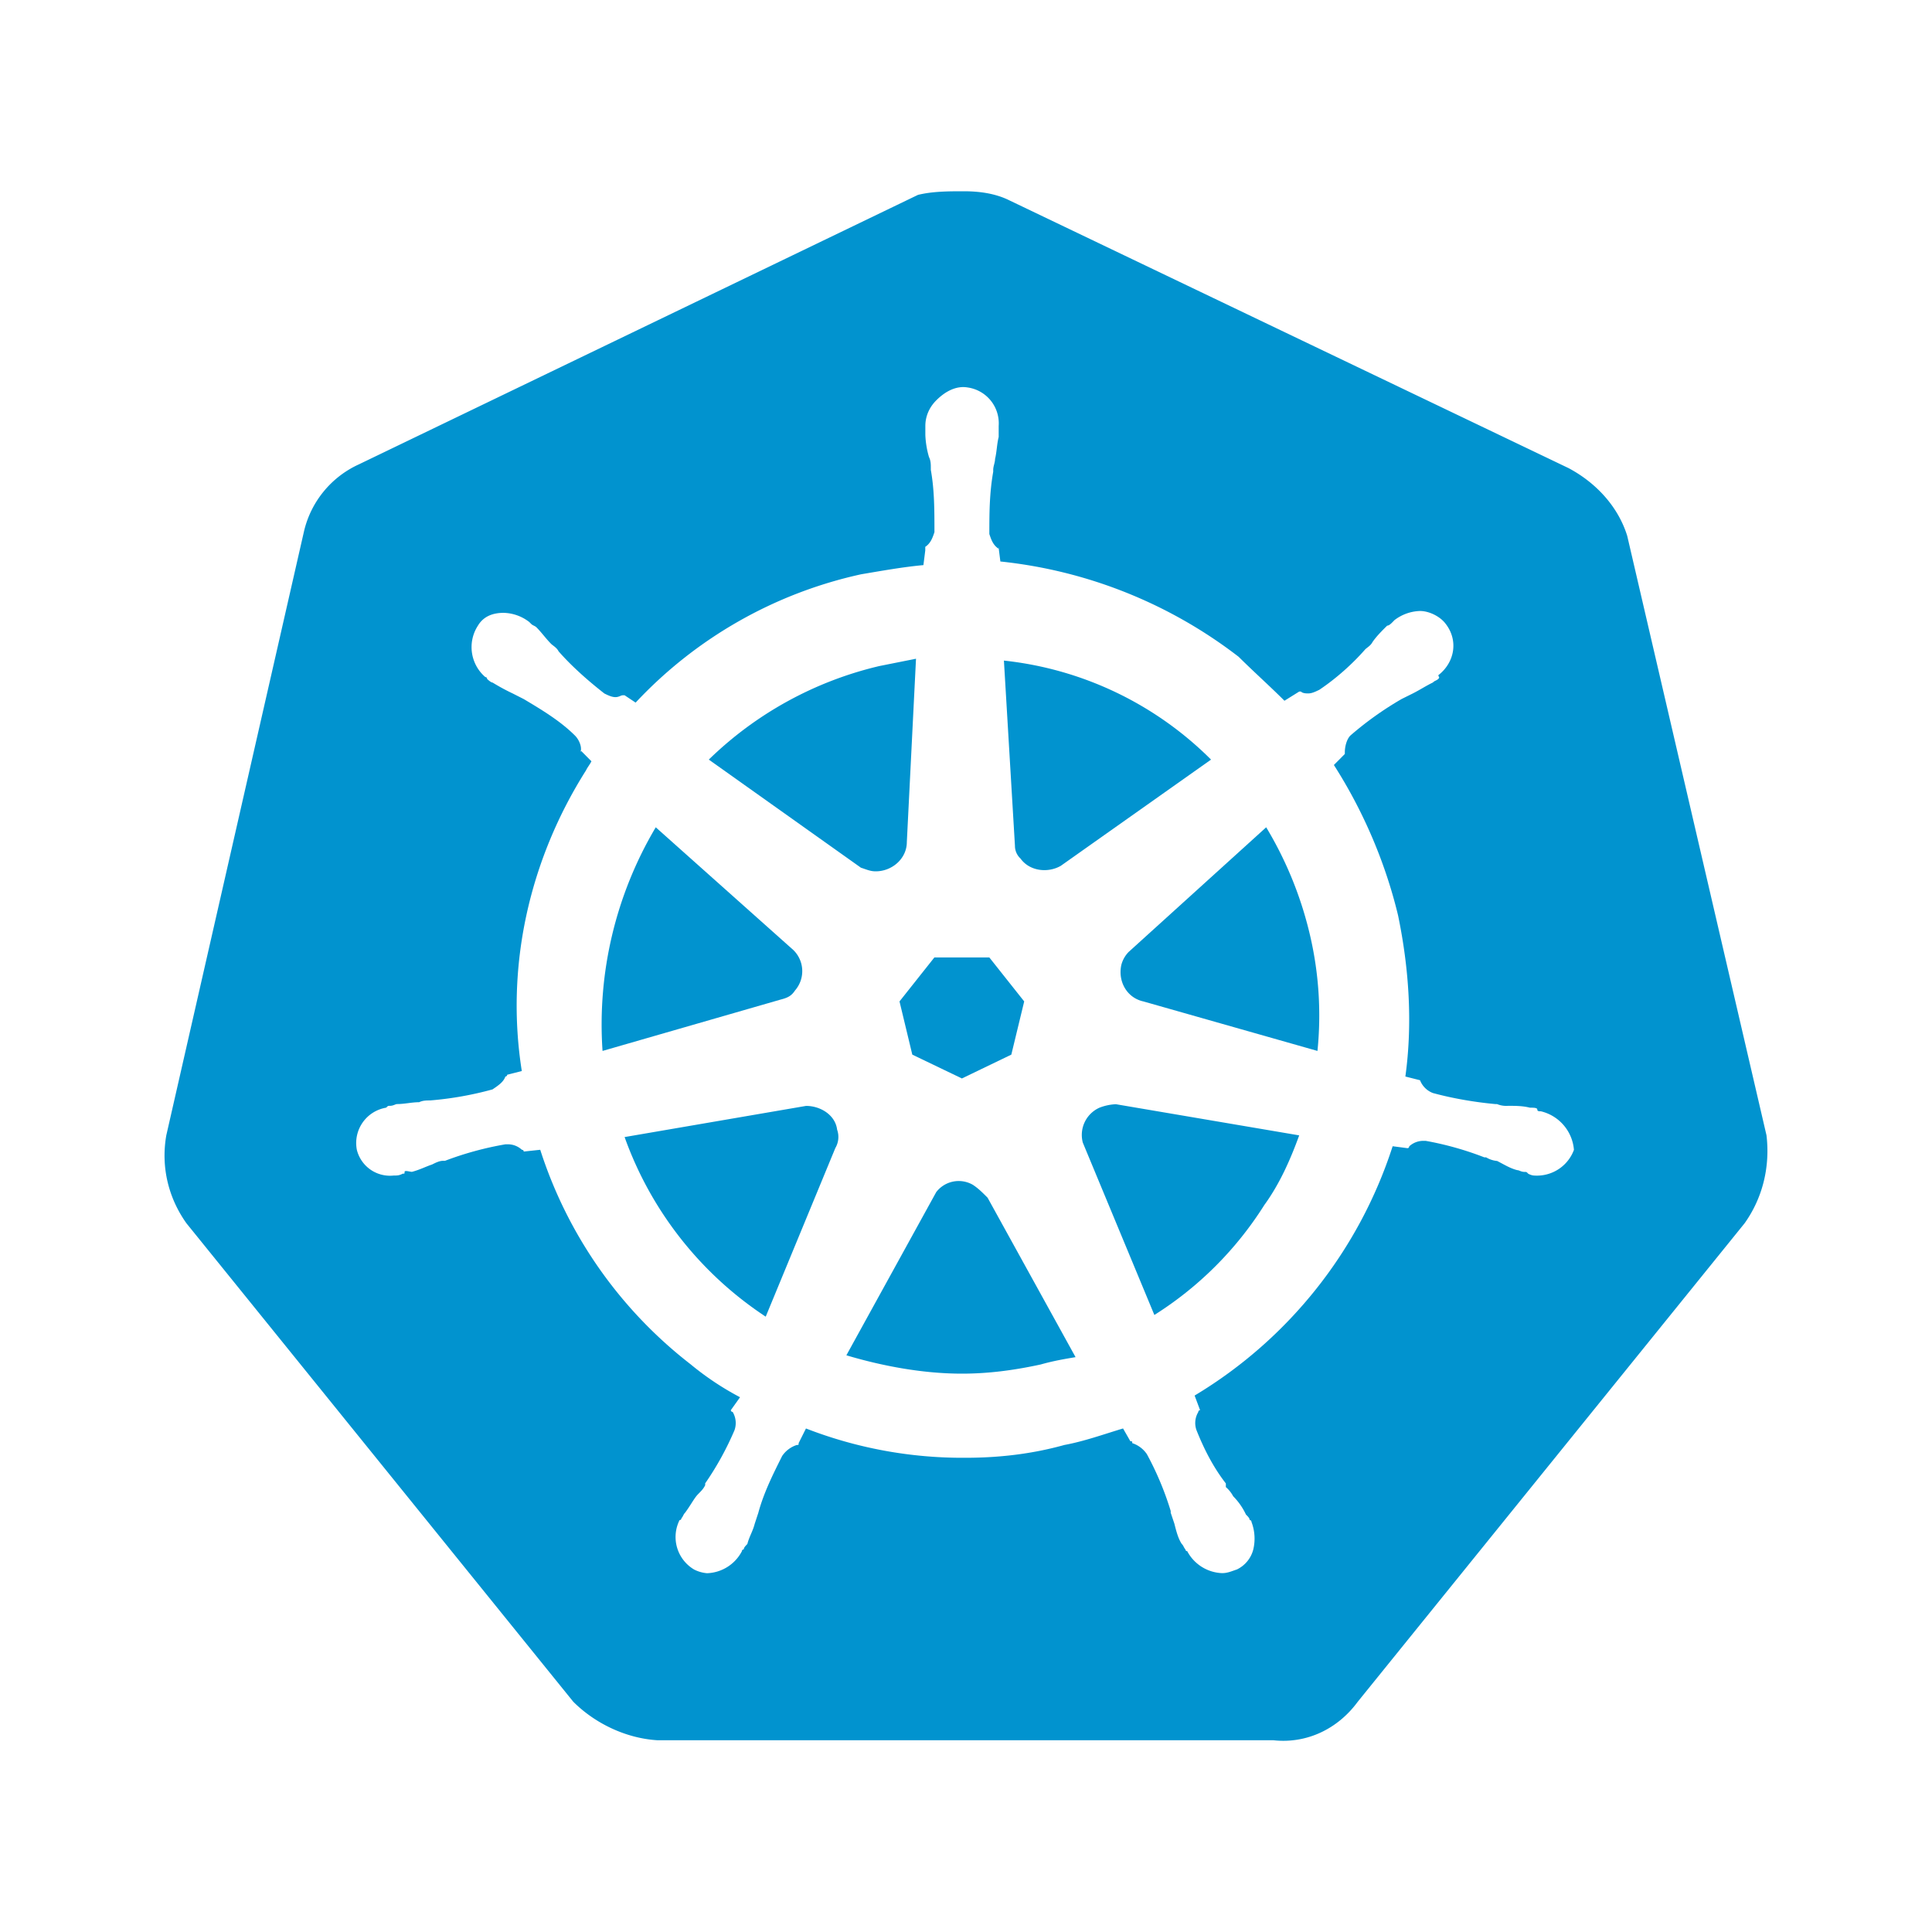
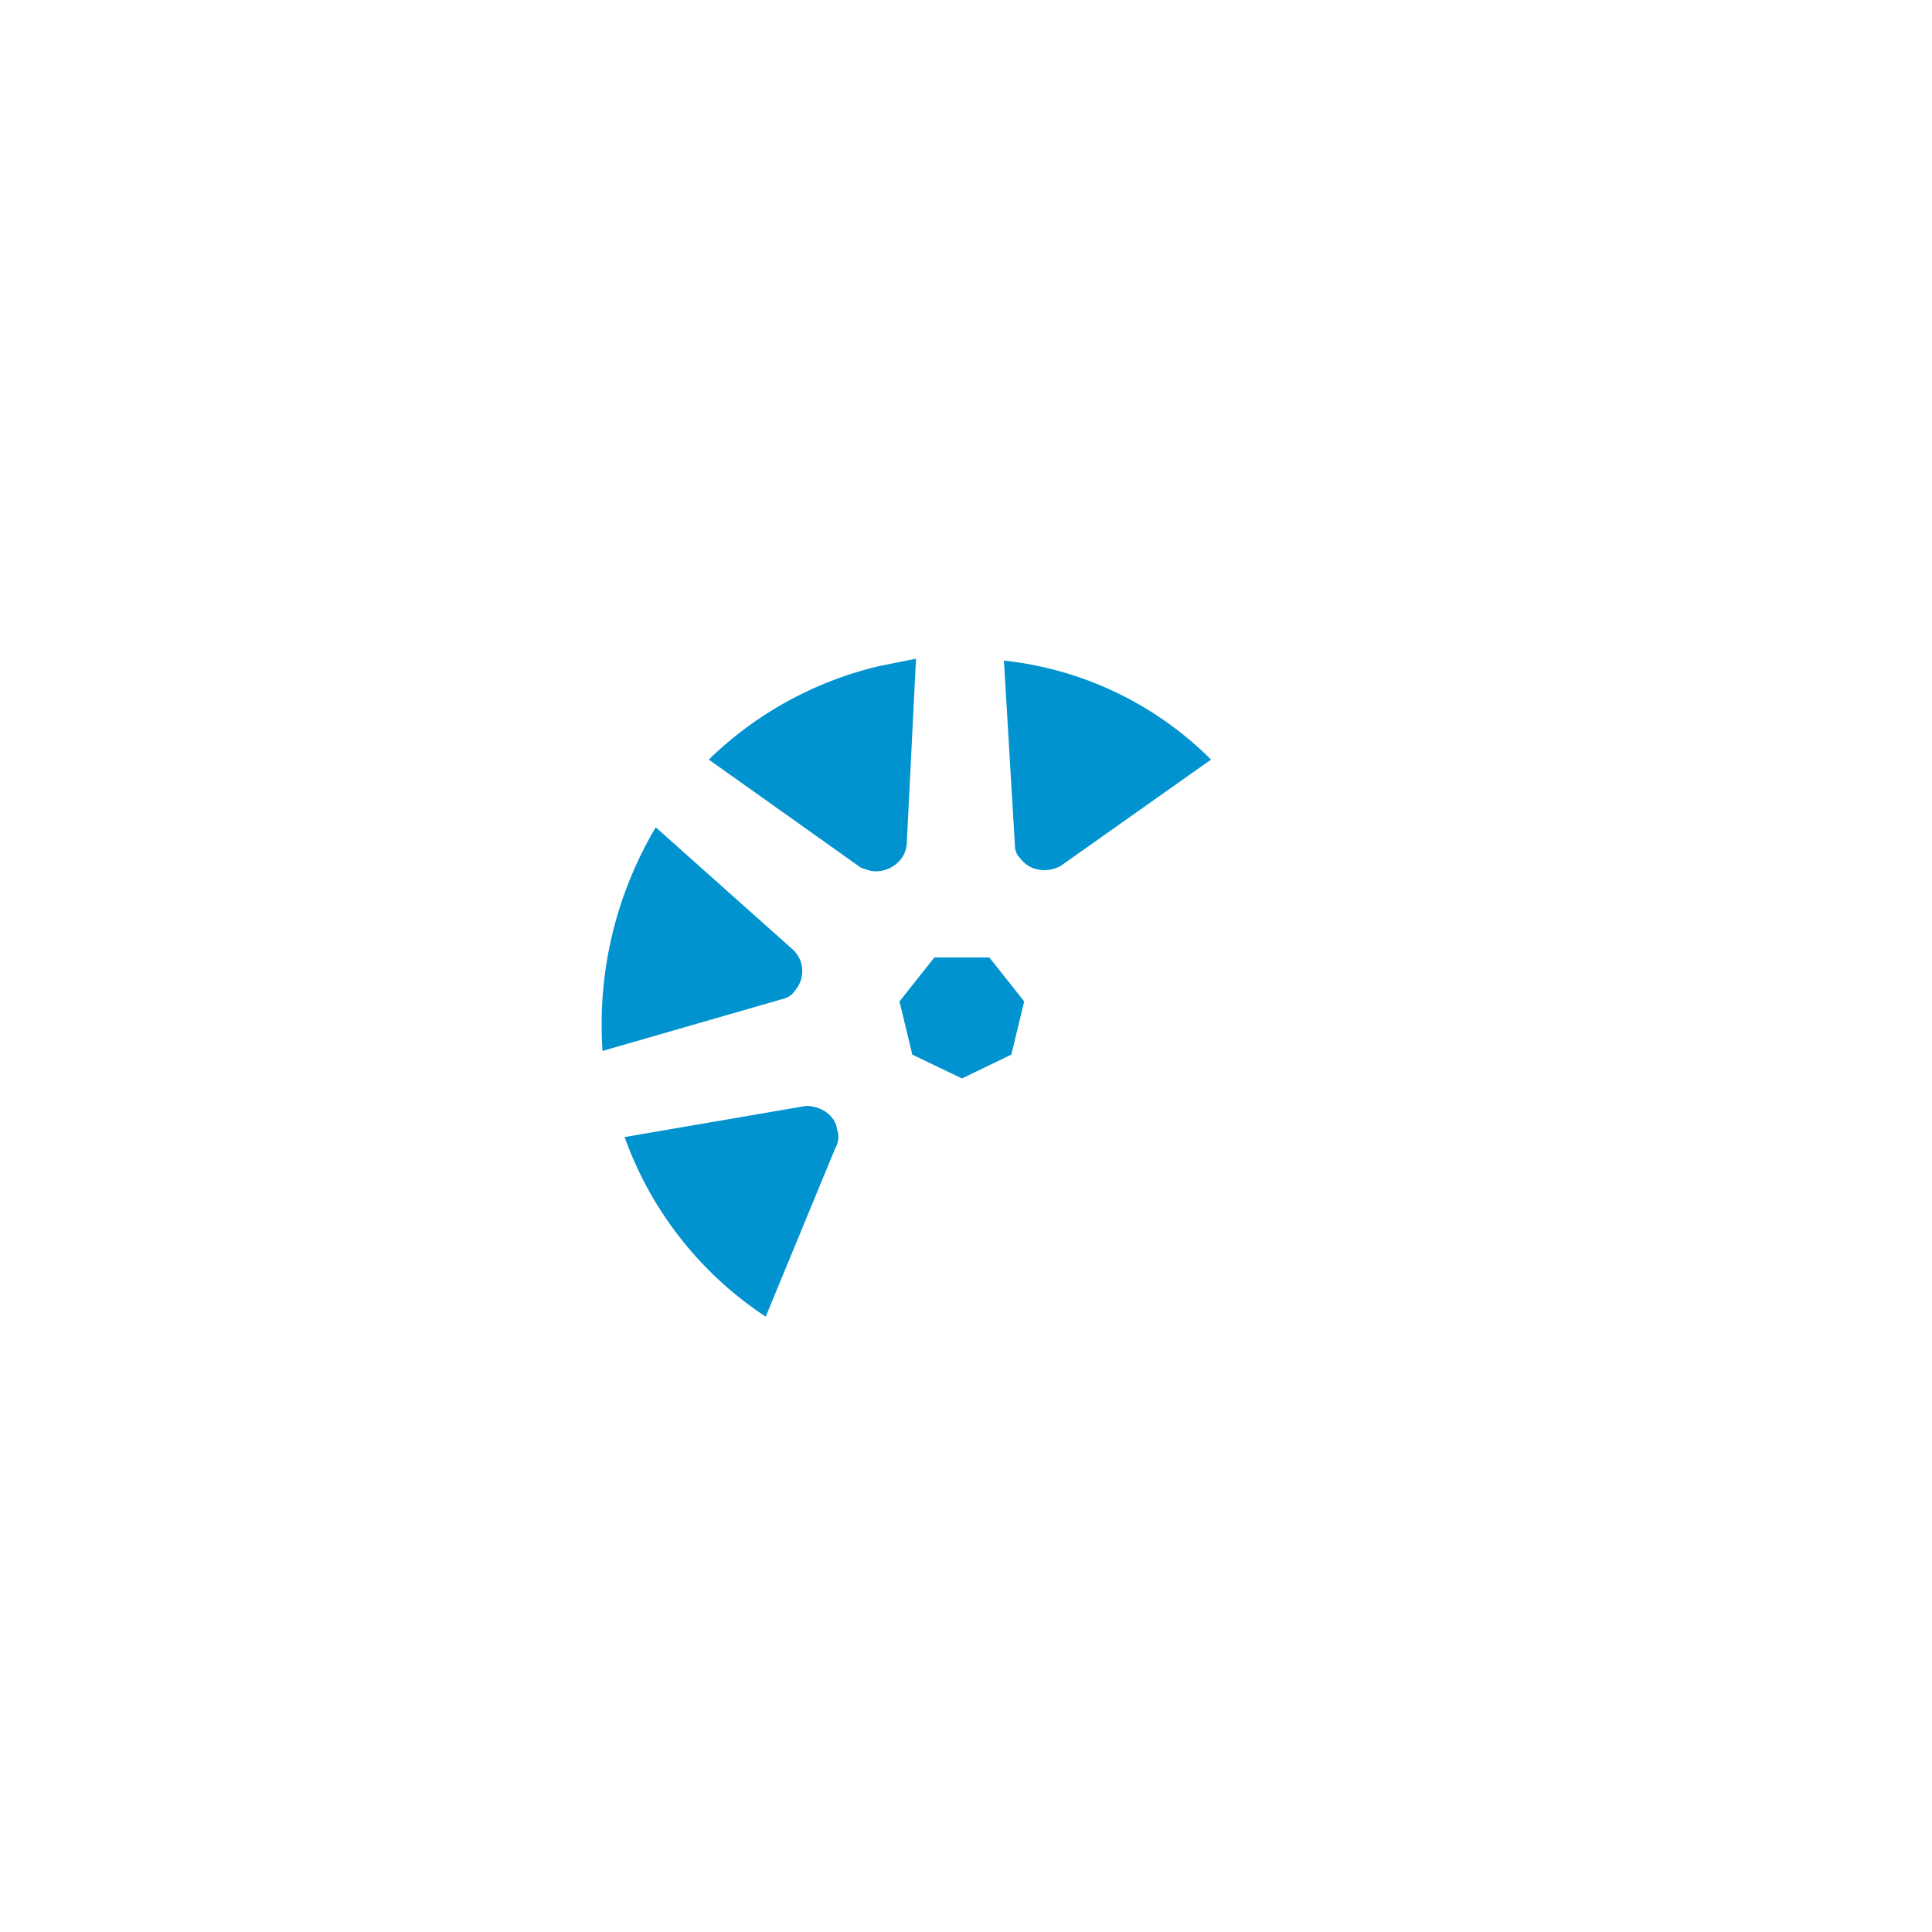
<svg xmlns="http://www.w3.org/2000/svg" viewBox="0 0 24 24" id="Kubernetes">
  <path d="m10.013 13.738-2.254.387a4.475 4.475 0 0 0 1.753 2.231l.865-2.095a.27.27 0 0 0 .022-.228c-.022-.18-.204-.295-.386-.295zm.865-2.914c.205 0 .387-.159.387-.364l.114-2.277-.456.091a4.516 4.516 0 0 0-2.118 1.162l1.89 1.343c.069.022.115.045.183.045zm-1.002 1.48a.366.366 0 0 0-.045-.524l-1.685-1.503a4.797 4.797 0 0 0-.661 2.778l2.209-.637c.091-.023.137-.046.182-.114zm1.457.797.616.296.614-.296.16-.661-.433-.546h-.683l-.433.546zm1.344-2.436c.114.159.341.182.5.091l1.867-1.32a4.286 4.286 0 0 0-2.573-1.23l.137 2.3a.215.215 0 0 0 .069.159z" fill="#0193cf" class="color000000 svgShape" />
-   <path d="m21.944 14.103-1.73-7.446c-.113-.364-.387-.66-.729-.842L12.541 2.49c-.182-.091-.387-.114-.569-.114s-.387 0-.569.045L4.457 5.769a1.22 1.22 0 0 0-.683.842l-1.708 7.492c-.068.387.023.774.25 1.093l4.805 5.943c.273.273.66.456 1.047.479h7.651c.41.045.797-.137 1.048-.479l4.805-5.943c.227-.319.318-.706.272-1.093zm-2.845.501c-.046 0-.068 0-.114-.023-.022-.023-.022-.023-.045-.023-.046 0-.068-.022-.092-.022-.091-.023-.159-.068-.25-.114a.32.32 0 0 1-.137-.045h-.022a3.91 3.91 0 0 0-.729-.205h-.022a.26.26 0 0 0-.182.068s0 .023-.023.023l-.183-.024a5.628 5.628 0 0 1-2.46 3.097l.068.182s-.022 0-.022.022a.264.264 0 0 0-.022.228c.091.228.205.455.364.66v.045a.396.396 0 0 1 .091.114.81.81 0 0 1 .159.228c.023.022.046.045.046.068 0 0 .022 0 .022.022a.582.582 0 0 1 .023.342.38.38 0 0 1-.205.25c-.068.022-.114.045-.183.045a.511.511 0 0 1-.433-.273c-.022 0-.022-.022-.022-.022-.022-.023-.022-.045-.046-.068-.045-.068-.068-.159-.091-.25l-.046-.137v-.022a3.816 3.816 0 0 0-.296-.706.353.353 0 0 0-.182-.137c0-.023 0-.023-.023-.023l-.091-.159c-.228.068-.479.159-.729.205-.41.114-.82.159-1.229.159a5.368 5.368 0 0 1-1.981-.364l-.091.182c0 .023 0 .023-.023.023a.35.35 0 0 0-.182.137c-.114.228-.228.455-.296.706l-.045.137c-.023.091-.068.159-.091.25-.022.023-.045.045-.045.068-.023 0-.023.022-.023.022a.508.508 0 0 1-.433.273.434.434 0 0 1-.159-.045.469.469 0 0 1-.182-.615c.023 0 .023-.023.023-.023.022-.023.022-.045.045-.068.068-.091.114-.182.159-.228s.068-.068.091-.114v-.023a3.73 3.73 0 0 0 .364-.66.268.268 0 0 0-.023-.228s-.022 0-.022-.022l.114-.16a3.578 3.578 0 0 1-.615-.41 5.493 5.493 0 0 1-1.867-2.664l-.205.022s0-.022-.023-.022a.256.256 0 0 0-.182-.068h-.022a4.015 4.015 0 0 0-.751.205h-.024c-.045 0-.091.023-.137.046-.068.022-.159.068-.25.091-.022 0-.091-.022-.091 0 0 .023 0 .023-.023.023-.045.023-.068.023-.114.023a.424.424 0 0 1-.456-.319.445.445 0 0 1 .364-.524c.023-.023.023-.023.046-.023.045 0 .068-.022.091-.022.091 0 .182-.023.273-.023.045-.022.091-.022.137-.022a4.2 4.2 0 0 0 .774-.137c.068-.046.137-.091.16-.16 0 0 .022 0 .022-.022l.182-.046c-.205-1.298.091-2.618.797-3.734.022-.045.045-.068.068-.114l-.131-.132a.106.106 0 0 1-.004.019v-.023l.004.004c.01-.065-.031-.145-.072-.186-.182-.182-.41-.319-.638-.455l-.136-.069a2.587 2.587 0 0 1-.251-.136c-.022 0-.068-.045-.068-.045s0-.023-.022-.023a.49.49 0 0 1-.092-.639c.068-.114.182-.159.319-.159a.54.54 0 0 1 .319.114l.023.023c.022.022.045.022.068.045.068.069.114.137.182.205.023.022.068.045.091.091.159.182.364.364.569.524.045.022.091.045.137.045.045 0 .068-.023.091-.023h.023l.137.091a5.426 5.426 0 0 1 2.801-1.594c.273-.046.523-.091.774-.114l.023-.182v-.045c.068-.045.091-.114.114-.182 0-.273 0-.524-.045-.774v-.023c0-.045 0-.091-.023-.137a1.129 1.129 0 0 1-.045-.273v-.113c0-.114.045-.228.137-.319.114-.114.25-.182.387-.159a.45.45 0 0 1 .387.478v.137c-.023.091-.023.182-.045.273 0 .045-.023.091-.023.136v.023c-.048.273-.048.524-.048.774.023.068.045.136.114.182v-.023l.023.182a5.84 5.84 0 0 1 2.96 1.184c.183.182.387.364.569.546l.183-.114h.022c.022.023.068.023.091.023.046 0 .091-.023.137-.045.205-.137.41-.319.569-.501.022-.023.068-.046.091-.091.046-.068.114-.137.183-.205.022 0 .045-.022.068-.045l.022-.023a.546.546 0 0 1 .318-.114c.114 0 .251.068.319.16.159.205.113.478-.091.637 0 .023.022.023 0 .046-.023.022-.046.022-.068.045-.092.045-.16.091-.251.137l-.137.068a4.104 4.104 0 0 0-.638.455c-.045.046-.068.137-.068.205v.023l-.136.137c.364.569.638 1.207.797 1.867.137.66.182 1.343.091 2.003l.182.046a.278.278 0 0 0 .16.159c.25.068.523.114.773.137h.023a.297.297 0 0 0 .137.022c.091 0 .182 0 .272.023.046 0 .092 0 .092.023 0 .022.022.022.045.022a.537.537 0 0 1 .41.479.49.49 0 0 1-.453.32z" fill="#0193cf" class="color000000 svgShape" />
-   <path d="M12.085 14.718a.352.352 0 0 0-.455.091l-1.116 2.027c.456.136.957.228 1.435.228.341 0 .66-.045.979-.114.159-.045.296-.068.433-.091l-1.093-1.981c-.069-.069-.115-.115-.183-.16zm3.644-4.441-1.708 1.548a.36.36 0 0 0-.091.16c-.046.205.068.41.273.455l2.163.615a4.375 4.375 0 0 0-.092-1.435 4.63 4.63 0 0 0-.545-1.343zm-2.073 3.484a.371.371 0 0 0-.205.433l.889 2.141a4.366 4.366 0 0 0 1.366-1.366c.182-.25.318-.547.433-.865l-2.277-.387a.634.634 0 0 0-.206.044z" fill="#0193cf" class="color000000 svgShape" />
</svg>